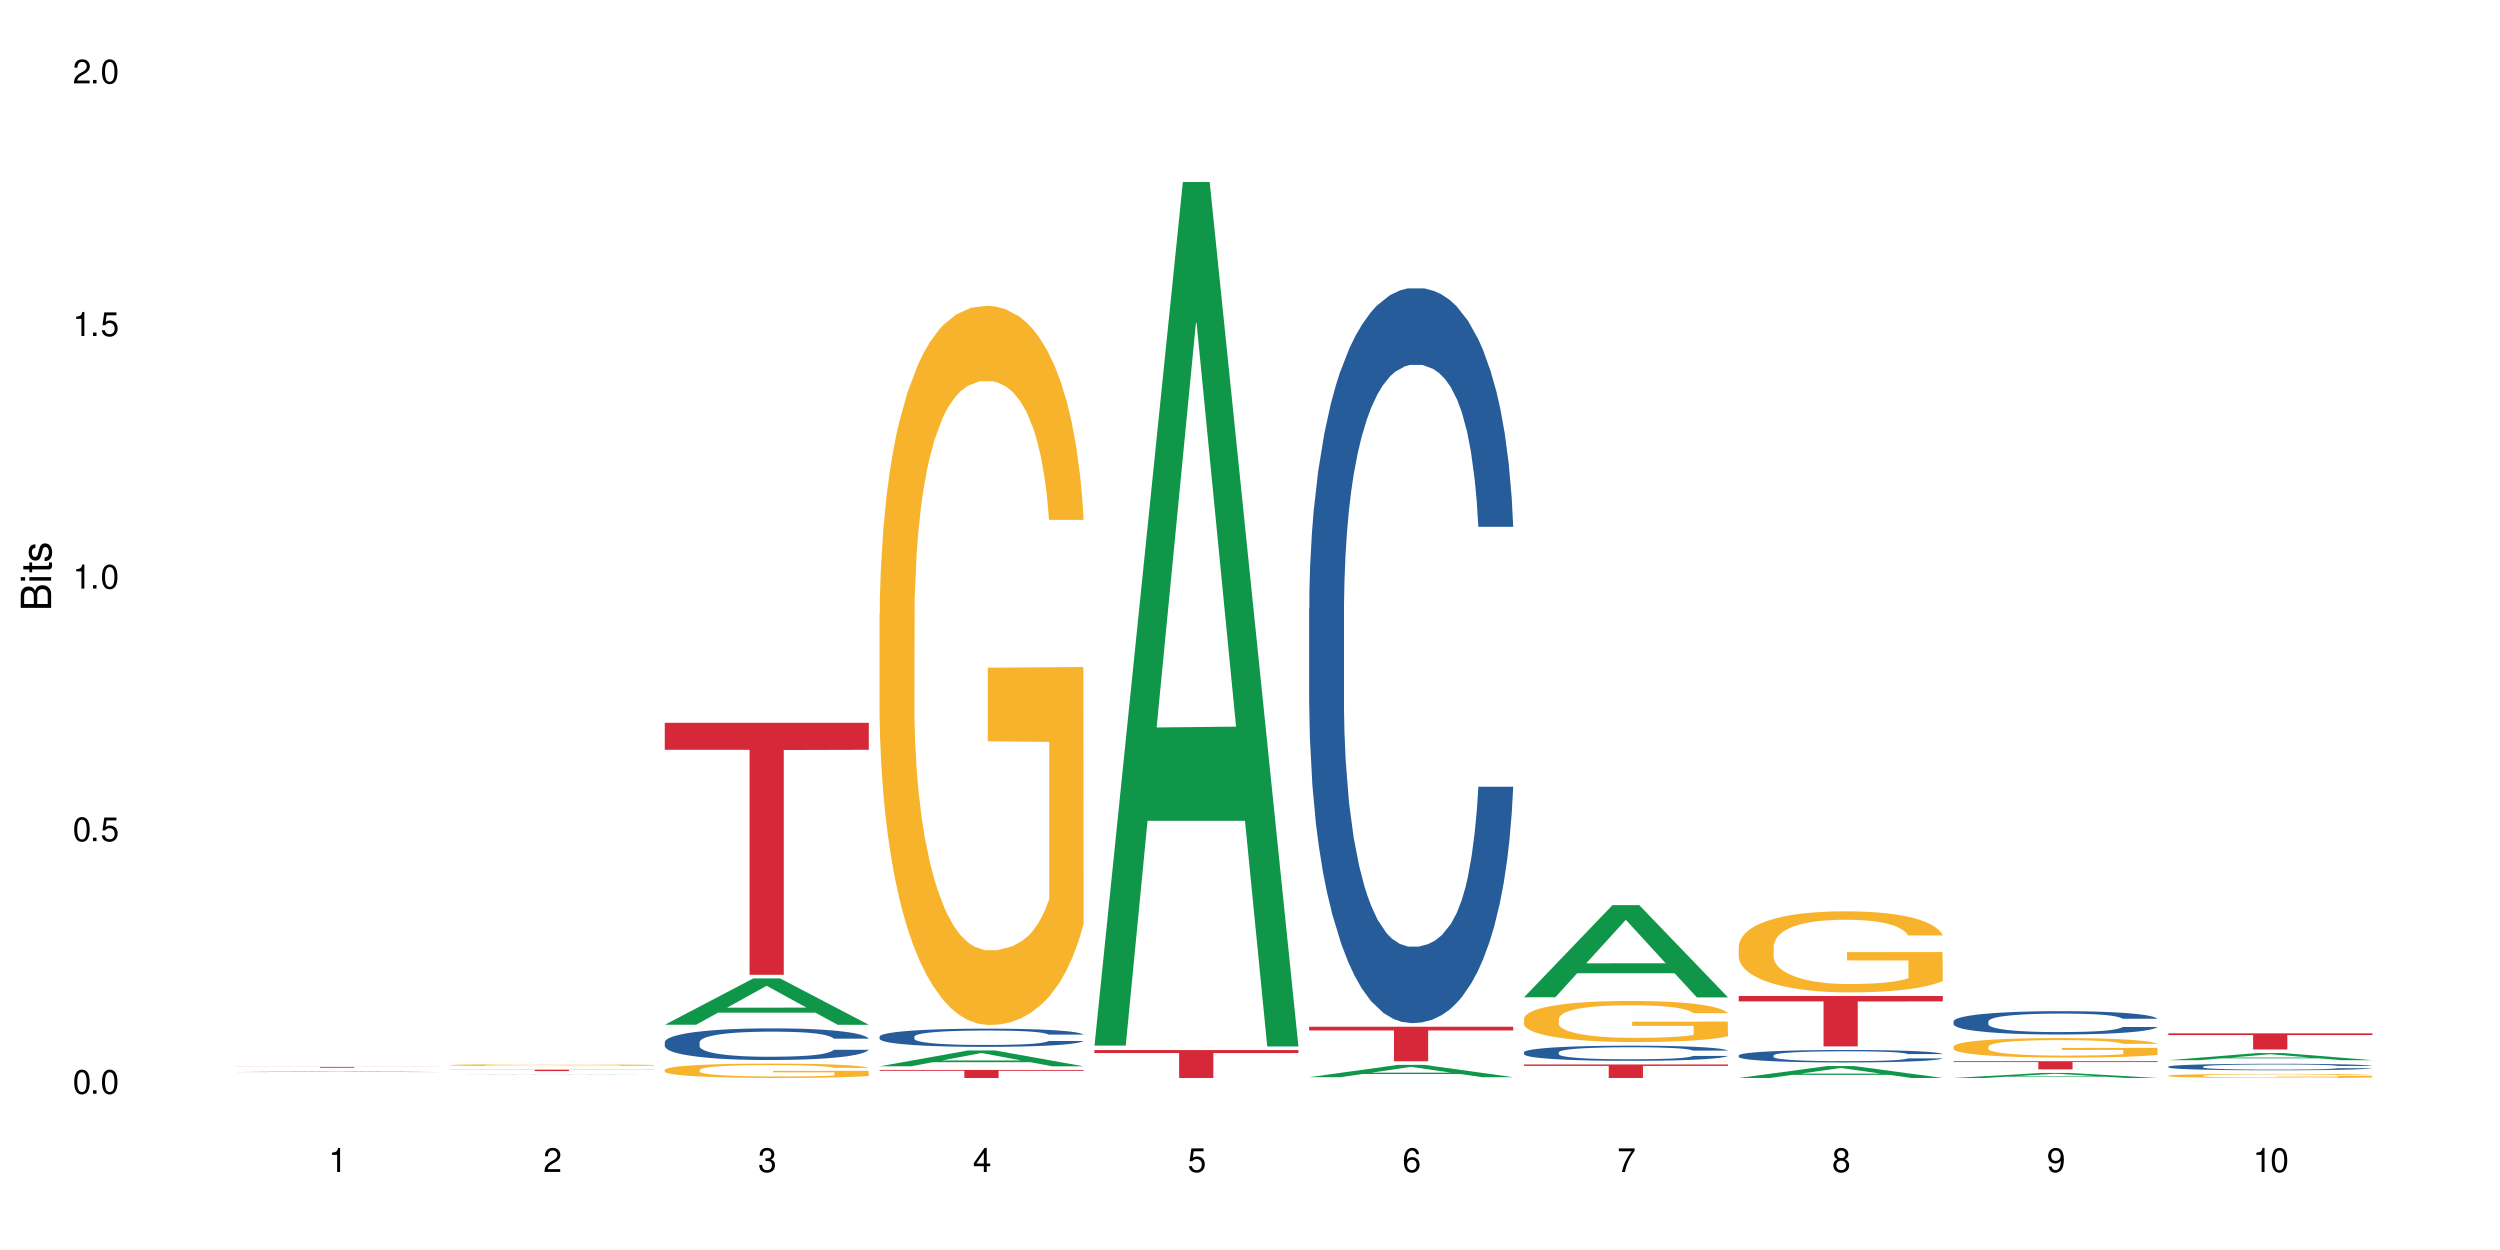
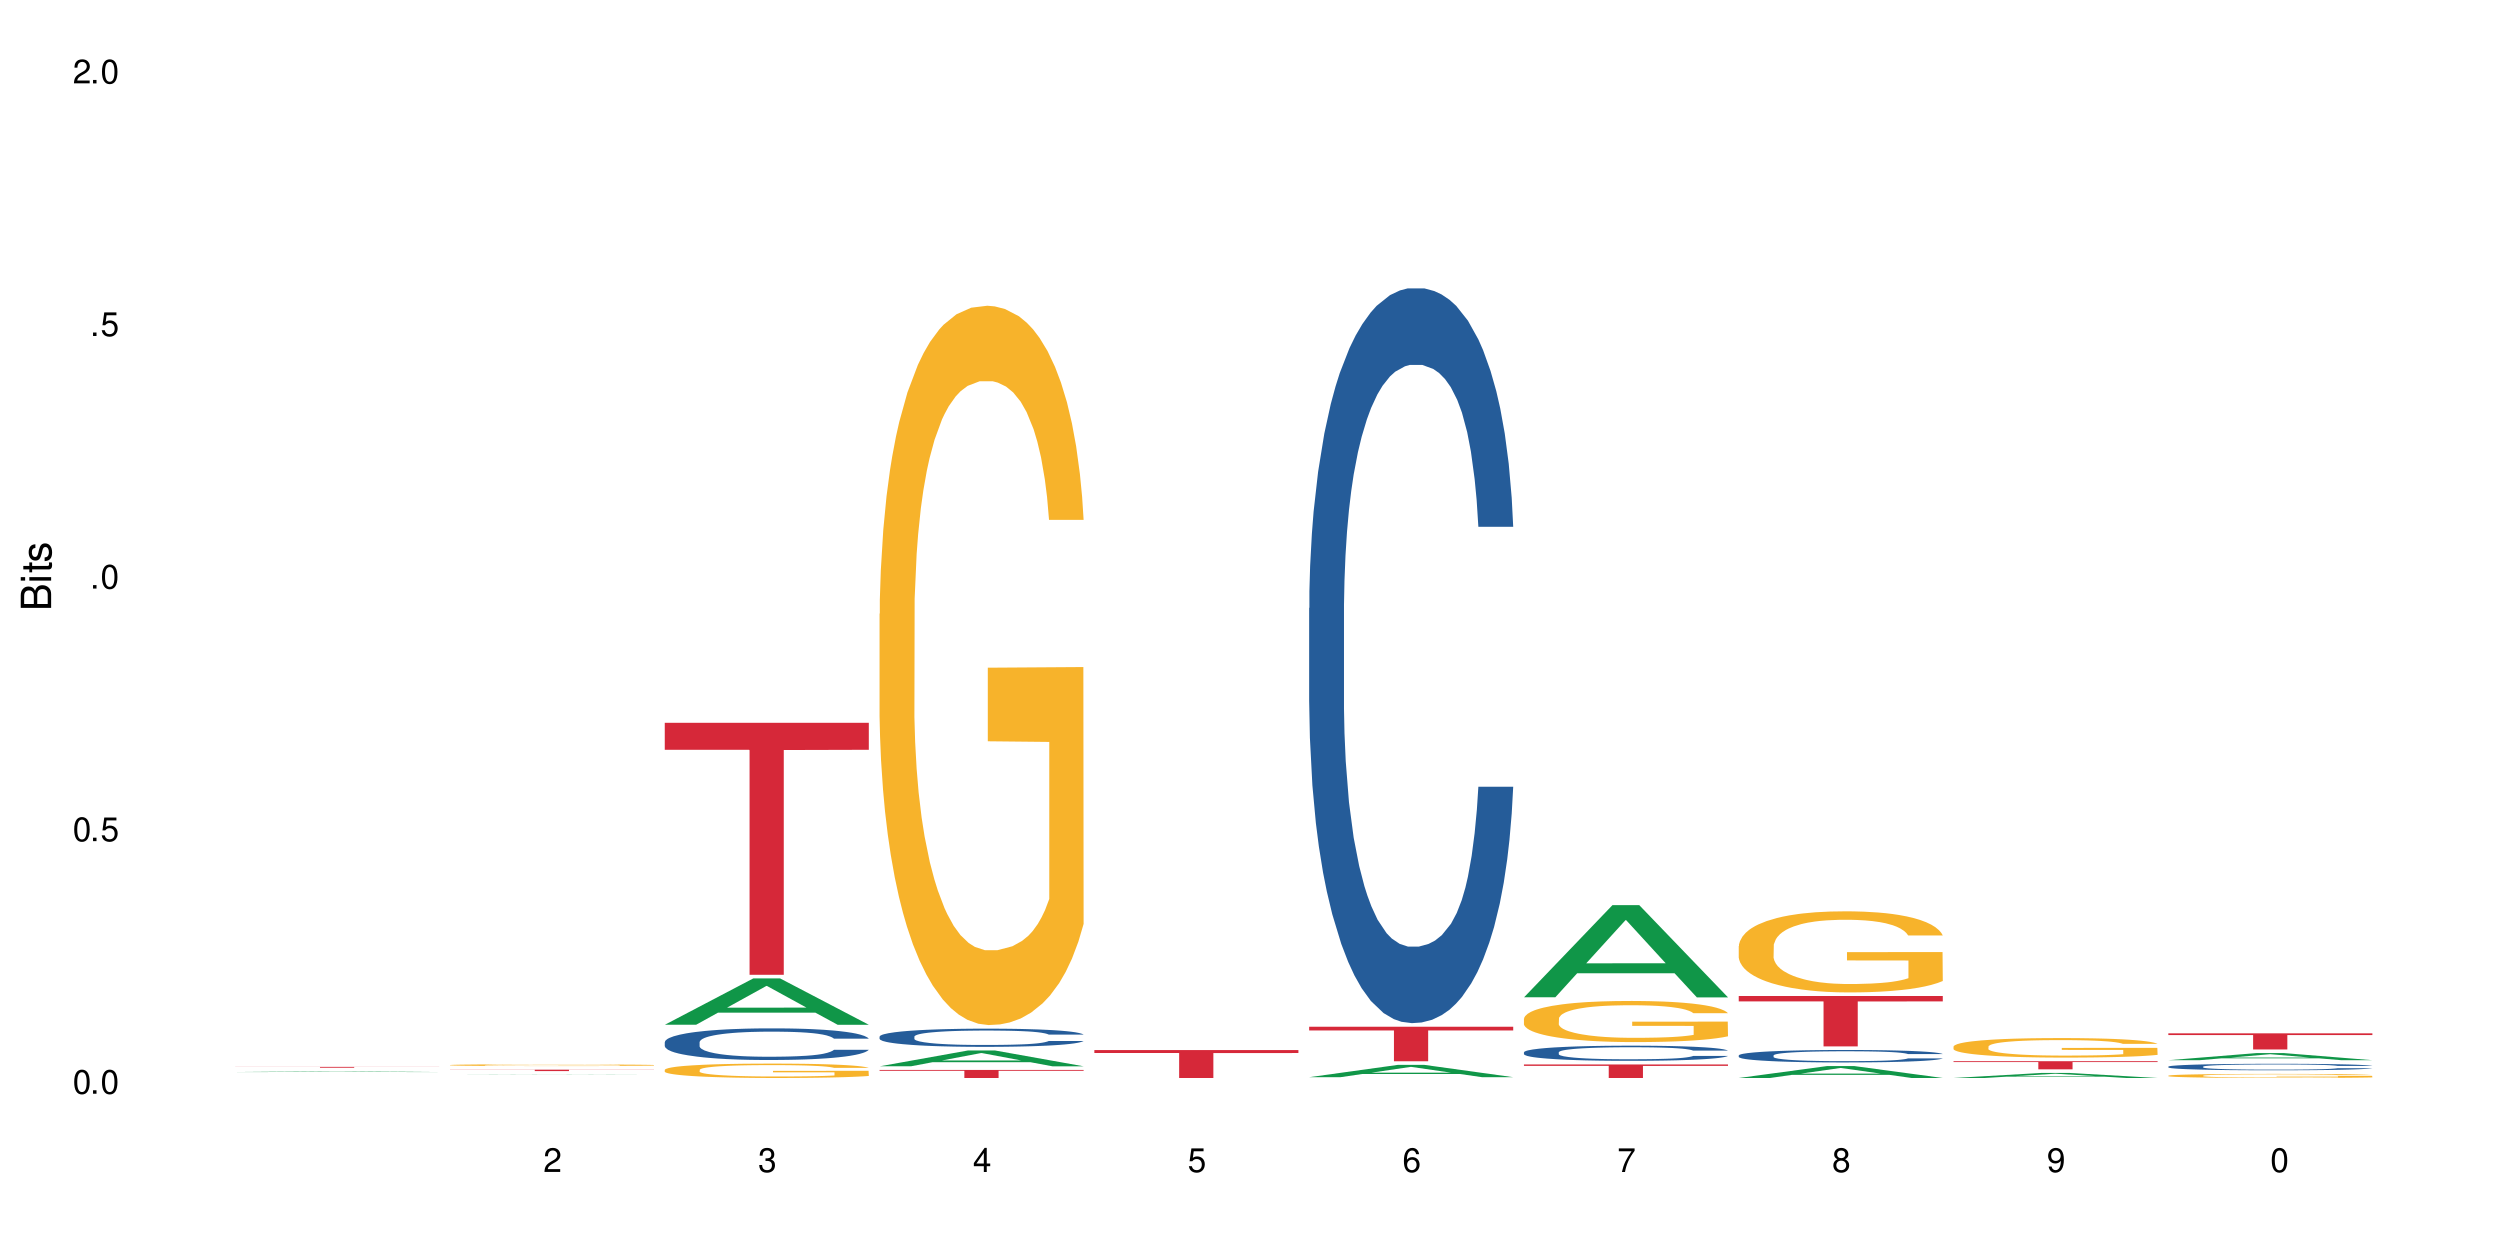
<svg xmlns="http://www.w3.org/2000/svg" xmlns:xlink="http://www.w3.org/1999/xlink" width="720" height="360" viewBox="0 0 720 360">
  <defs>
    <g>
      <g id="glyph-0-0">
</g>
      <g id="glyph-0-1">
        <path d="M 2.641 -6.938 C 2 -6.938 1.422 -6.656 1.078 -6.172 C 0.641 -5.562 0.406 -4.641 0.406 -3.359 C 0.406 -1.016 1.188 0.219 2.641 0.219 C 4.078 0.219 4.859 -1.016 4.859 -3.297 C 4.859 -4.641 4.656 -5.547 4.203 -6.172 C 3.844 -6.656 3.281 -6.938 2.641 -6.938 Z M 2.641 -6.188 C 3.547 -6.188 4 -5.25 4 -3.375 C 4 -1.406 3.562 -0.484 2.625 -0.484 C 1.734 -0.484 1.281 -1.438 1.281 -3.344 C 1.281 -5.25 1.734 -6.188 2.641 -6.188 Z M 2.641 -6.188 " />
      </g>
      <g id="glyph-0-2">
        <path d="M 1.828 -1 L 0.828 -1 L 0.828 0 L 1.828 0 Z M 1.828 -1 " />
      </g>
      <g id="glyph-0-3">
        <path d="M 4.562 -6.797 L 1.062 -6.797 L 0.547 -3.094 L 1.328 -3.094 C 1.719 -3.562 2.047 -3.734 2.578 -3.734 C 3.484 -3.734 4.062 -3.109 4.062 -2.094 C 4.062 -1.125 3.484 -0.531 2.578 -0.531 C 1.828 -0.531 1.375 -0.906 1.188 -1.672 L 0.328 -1.672 C 0.453 -1.109 0.547 -0.844 0.75 -0.594 C 1.125 -0.078 1.828 0.219 2.594 0.219 C 3.969 0.219 4.922 -0.781 4.922 -2.219 C 4.922 -3.562 4.031 -4.484 2.719 -4.484 C 2.25 -4.484 1.859 -4.359 1.469 -4.062 L 1.734 -5.969 L 4.562 -5.969 Z M 4.562 -6.797 " />
      </g>
      <g id="glyph-0-4">
-         <path d="M 2.484 -4.938 L 2.484 0 L 3.328 0 L 3.328 -6.938 L 2.766 -6.938 C 2.469 -5.875 2.281 -5.734 0.984 -5.562 L 0.984 -4.938 Z M 2.484 -4.938 " />
-       </g>
+         </g>
      <g id="glyph-0-5">
        <path d="M 4.859 -0.828 L 1.281 -0.828 C 1.359 -1.406 1.672 -1.781 2.5 -2.281 L 3.469 -2.828 C 4.406 -3.344 4.906 -4.062 4.906 -4.906 C 4.906 -5.484 4.672 -6.031 4.266 -6.406 C 3.859 -6.766 3.375 -6.938 2.719 -6.938 C 1.859 -6.938 1.219 -6.625 0.844 -6.031 C 0.609 -5.672 0.5 -5.234 0.484 -4.531 L 1.328 -4.531 C 1.359 -5.016 1.406 -5.281 1.531 -5.516 C 1.75 -5.938 2.188 -6.203 2.703 -6.203 C 3.469 -6.203 4.031 -5.641 4.031 -4.891 C 4.031 -4.344 3.719 -3.859 3.125 -3.516 L 2.234 -3 C 0.812 -2.172 0.406 -1.531 0.328 -0.016 L 4.859 -0.016 Z M 4.859 -0.828 " />
      </g>
      <g id="glyph-0-6">
        <path d="M 2.125 -3.188 L 2.578 -3.188 C 3.5 -3.188 3.984 -2.766 3.984 -1.922 C 3.984 -1.062 3.469 -0.531 2.594 -0.531 C 1.656 -0.531 1.203 -1 1.156 -2.016 L 0.312 -2.016 C 0.344 -1.453 0.438 -1.094 0.609 -0.781 C 0.953 -0.109 1.625 0.219 2.547 0.219 C 3.953 0.219 4.859 -0.625 4.859 -1.938 C 4.859 -2.828 4.516 -3.297 3.703 -3.594 C 4.344 -3.844 4.656 -4.328 4.656 -5.031 C 4.656 -6.219 3.875 -6.938 2.578 -6.938 C 1.203 -6.938 0.484 -6.172 0.453 -4.703 L 1.297 -4.703 C 1.312 -5.125 1.344 -5.359 1.453 -5.578 C 1.641 -5.969 2.062 -6.203 2.594 -6.203 C 3.344 -6.203 3.797 -5.75 3.797 -5 C 3.797 -4.516 3.609 -4.219 3.25 -4.047 C 3.016 -3.953 2.703 -3.922 2.125 -3.906 Z M 2.125 -3.188 " />
      </g>
      <g id="glyph-0-7">
        <path d="M 3.141 -1.672 L 3.141 0 L 3.984 0 L 3.984 -1.672 L 4.984 -1.672 L 4.984 -2.438 L 3.984 -2.438 L 3.984 -6.938 L 3.359 -6.938 L 0.266 -2.578 L 0.266 -1.672 Z M 3.141 -2.438 L 1 -2.438 L 3.141 -5.5 Z M 3.141 -2.438 " />
      </g>
      <g id="glyph-0-8">
        <path d="M 4.781 -5.125 C 4.609 -6.266 3.891 -6.938 2.844 -6.938 C 2.094 -6.938 1.422 -6.578 1.031 -5.953 C 0.594 -5.266 0.406 -4.422 0.406 -3.172 C 0.406 -2 0.578 -1.25 0.984 -0.641 C 1.359 -0.078 1.953 0.219 2.703 0.219 C 3.984 0.219 4.922 -0.75 4.922 -2.094 C 4.922 -3.375 4.062 -4.281 2.844 -4.281 C 2.172 -4.281 1.641 -4.031 1.281 -3.516 C 1.281 -5.234 1.828 -6.188 2.797 -6.188 C 3.391 -6.188 3.797 -5.797 3.938 -5.125 Z M 2.734 -3.531 C 3.547 -3.531 4.062 -2.953 4.062 -2.031 C 4.062 -1.156 3.484 -0.531 2.703 -0.531 C 1.922 -0.531 1.328 -1.188 1.328 -2.078 C 1.328 -2.938 1.906 -3.531 2.734 -3.531 Z M 2.734 -3.531 " />
      </g>
      <g id="glyph-0-9">
        <path d="M 4.984 -6.797 L 0.438 -6.797 L 0.438 -5.969 L 4.109 -5.969 C 2.5 -3.656 1.828 -2.234 1.328 0 L 2.219 0 C 2.594 -2.172 3.453 -4.047 4.984 -6.094 Z M 4.984 -6.797 " />
      </g>
      <g id="glyph-0-10">
        <path d="M 3.75 -3.656 C 4.469 -4.094 4.688 -4.438 4.688 -5.078 C 4.688 -6.172 3.844 -6.938 2.641 -6.938 C 1.438 -6.938 0.594 -6.172 0.594 -5.094 C 0.594 -4.438 0.812 -4.094 1.516 -3.656 C 0.734 -3.266 0.359 -2.703 0.359 -1.922 C 0.359 -0.656 1.281 0.219 2.641 0.219 C 3.984 0.219 4.922 -0.656 4.922 -1.922 C 4.922 -2.703 4.531 -3.266 3.75 -3.656 Z M 2.641 -6.188 C 3.359 -6.188 3.812 -5.75 3.812 -5.062 C 3.812 -4.406 3.344 -3.984 2.641 -3.984 C 1.922 -3.984 1.453 -4.406 1.453 -5.078 C 1.453 -5.75 1.922 -6.188 2.641 -6.188 Z M 2.641 -3.266 C 3.484 -3.266 4.062 -2.719 4.062 -1.906 C 4.062 -1.078 3.484 -0.531 2.625 -0.531 C 1.797 -0.531 1.219 -1.094 1.219 -1.906 C 1.219 -2.719 1.781 -3.266 2.641 -3.266 Z M 2.641 -3.266 " />
      </g>
      <g id="glyph-0-11">
        <path d="M 0.516 -1.578 C 0.672 -0.453 1.406 0.219 2.438 0.219 C 3.188 0.219 3.859 -0.141 4.266 -0.766 C 4.688 -1.453 4.891 -2.297 4.891 -3.547 C 4.891 -4.719 4.703 -5.453 4.312 -6.078 C 3.938 -6.641 3.344 -6.938 2.594 -6.938 C 1.297 -6.938 0.359 -5.969 0.359 -4.625 C 0.359 -3.344 1.234 -2.453 2.453 -2.453 C 3.094 -2.453 3.578 -2.672 4.016 -3.203 C 4 -1.484 3.469 -0.531 2.5 -0.531 C 1.906 -0.531 1.484 -0.906 1.359 -1.578 Z M 2.578 -6.203 C 3.375 -6.203 3.969 -5.531 3.969 -4.641 C 3.969 -3.797 3.391 -3.188 2.547 -3.188 C 1.734 -3.188 1.234 -3.766 1.234 -4.688 C 1.234 -5.562 1.797 -6.203 2.578 -6.203 Z M 2.578 -6.203 " />
      </g>
      <g id="glyph-1-0">
</g>
      <g id="glyph-1-1">
        <path d="M 0 -0.953 L 0 -4.891 C 0 -5.719 -0.234 -6.344 -0.734 -6.797 C -1.188 -7.234 -1.812 -7.469 -2.5 -7.469 C -3.547 -7.469 -4.188 -7 -4.625 -5.875 C -4.984 -6.688 -5.625 -7.094 -6.531 -7.094 C -7.172 -7.094 -7.734 -6.859 -8.141 -6.391 C -8.562 -5.922 -8.75 -5.344 -8.75 -4.5 L -8.75 -0.953 Z M -4.984 -2.062 L -7.766 -2.062 L -7.766 -4.219 C -7.766 -4.844 -7.688 -5.203 -7.453 -5.5 C -7.219 -5.812 -6.859 -5.969 -6.375 -5.969 C -5.891 -5.969 -5.531 -5.812 -5.297 -5.5 C -5.062 -5.203 -4.984 -4.844 -4.984 -4.219 Z M -0.984 -2.062 L -4 -2.062 L -4 -4.781 C -4 -5.766 -3.438 -6.359 -2.484 -6.359 C -1.547 -6.359 -0.984 -5.766 -0.984 -4.781 Z M -0.984 -2.062 " />
      </g>
      <g id="glyph-1-2">
        <path d="M -6.281 -1.797 L -6.281 -0.797 L 0 -0.797 L 0 -1.797 Z M -8.75 -1.797 L -8.75 -0.797 L -7.484 -0.797 L -7.484 -1.797 Z M -8.75 -1.797 " />
      </g>
      <g id="glyph-1-3">
        <path d="M -6.281 -3.047 L -6.281 -2.016 L -8.016 -2.016 L -8.016 -1.016 L -6.281 -1.016 L -6.281 -0.172 L -5.469 -0.172 L -5.469 -1.016 L -0.719 -1.016 C -0.078 -1.016 0.281 -1.453 0.281 -2.234 C 0.281 -2.5 0.25 -2.719 0.188 -3.047 L -0.641 -3.047 C -0.609 -2.906 -0.594 -2.766 -0.594 -2.562 C -0.594 -2.141 -0.719 -2.016 -1.156 -2.016 L -5.469 -2.016 L -5.469 -3.047 Z M -6.281 -3.047 " />
      </g>
      <g id="glyph-1-4">
        <path d="M -4.531 -5.25 C -5.766 -5.25 -6.469 -4.422 -6.469 -2.969 C -6.469 -1.516 -5.719 -0.562 -4.547 -0.562 C -3.562 -0.562 -3.094 -1.062 -2.734 -2.562 L -2.516 -3.484 C -2.344 -4.188 -2.094 -4.469 -1.641 -4.469 C -1.047 -4.469 -0.641 -3.875 -0.641 -3 C -0.641 -2.453 -0.797 -2 -1.062 -1.75 C -1.25 -1.594 -1.422 -1.531 -1.875 -1.469 L -1.875 -0.406 C -0.422 -0.453 0.281 -1.266 0.281 -2.922 C 0.281 -4.5 -0.5 -5.516 -1.719 -5.516 C -2.656 -5.516 -3.172 -4.984 -3.469 -3.734 L -3.703 -2.766 C -3.891 -1.953 -4.156 -1.609 -4.594 -1.609 C -5.188 -1.609 -5.547 -2.125 -5.547 -2.938 C -5.547 -3.75 -5.203 -4.172 -4.531 -4.203 Z M -4.531 -5.25 " />
      </g>
    </g>
  </defs>
  <rect x="-72" y="-36" width="864" height="432" fill="rgb(100%, 100%, 100%)" fill-opacity="1" />
  <path fill-rule="nonzero" fill="rgb(6.275%, 58.824%, 28.235%)" fill-opacity="1" d="M 67.73 308.75 L 67.793 308.75 L 93.223 308.539 L 100.945 308.539 L 126.5 308.75 L 117.52 308.75 L 111.117 308.695 L 83.051 308.695 L 76.773 308.75 L 67.73 308.75 L 85.75 308.672 L 108.543 308.672 L 97.176 308.574 L 96.926 308.574 L 85.688 308.672 L 85.75 308.672 Z M 67.73 308.75 " />
  <path fill-rule="nonzero" fill="rgb(83.922%, 15.686%, 22.353%)" fill-opacity="1" d="M 67.73 307.258 L 126.5 307.258 L 126.5 307.281 L 102.008 307.281 L 102.008 307.504 L 92.152 307.504 L 92.152 307.281 L 67.73 307.281 Z M 67.73 307.258 " />
  <path fill-rule="nonzero" fill="rgb(6.275%, 58.824%, 28.235%)" fill-opacity="1" d="M 129.594 309.586 L 129.656 309.586 L 155.082 309.508 L 162.805 309.508 L 188.359 309.586 L 179.383 309.586 L 172.977 309.566 L 144.91 309.566 L 138.633 309.586 L 129.594 309.586 L 147.613 309.555 L 170.402 309.555 L 159.039 309.52 L 158.789 309.52 L 147.547 309.555 L 147.613 309.555 Z M 129.594 309.586 " />
  <path fill-rule="nonzero" fill="rgb(96.863%, 70.196%, 16.863%)" fill-opacity="1" d="M 129.594 306.734 L 129.664 306.734 L 129.664 306.723 L 129.949 306.703 L 130.668 306.672 L 131.598 306.648 L 132.602 306.629 L 133.246 306.621 L 134.32 306.605 L 135.254 306.598 L 137.617 306.574 L 140.629 306.555 L 142.277 306.547 L 144.141 306.539 L 146.793 306.531 L 148.012 306.527 L 151.738 306.52 L 155.965 306.516 L 160.625 306.512 L 162.773 306.512 L 165.711 306.516 L 169.727 306.52 L 172.02 306.523 L 173.812 306.531 L 175.676 306.535 L 177.969 306.547 L 180.117 306.559 L 181.836 306.566 L 183.559 306.582 L 184.992 306.598 L 186.211 306.613 L 187.285 306.633 L 187.93 306.648 L 188.359 306.664 L 178.398 306.664 L 177.824 306.648 L 177.18 306.637 L 176.105 306.621 L 175.031 306.609 L 173.953 306.602 L 171.949 306.59 L 170.227 306.582 L 168.078 306.574 L 166 306.57 L 163.633 306.566 L 158.402 306.566 L 154.961 306.57 L 152.957 306.574 L 151.523 306.578 L 149.516 306.586 L 148.297 306.59 L 147.582 306.594 L 145.43 306.609 L 143.996 306.621 L 143.207 306.629 L 142.207 306.645 L 141.488 306.656 L 140.699 306.676 L 140.27 306.691 L 139.695 306.723 L 139.625 306.805 L 139.84 306.824 L 140.27 306.844 L 140.844 306.859 L 141.703 306.879 L 142.562 306.891 L 144.07 306.91 L 145.359 306.922 L 146.363 306.93 L 148.297 306.941 L 149.086 306.945 L 150.949 306.957 L 152.883 306.961 L 155.25 306.969 L 157.039 306.969 L 159.906 306.973 L 163.562 306.973 L 167.863 306.969 L 170.586 306.965 L 172.449 306.961 L 173.668 306.961 L 175.172 306.953 L 176.246 306.949 L 177.25 306.945 L 178.469 306.938 L 178.469 306.824 L 160.766 306.824 L 160.766 306.77 L 188.289 306.77 L 188.359 306.953 L 186.855 306.965 L 184.992 306.98 L 183.199 306.988 L 181.336 306.996 L 178.684 307.004 L 176.535 307.012 L 173.238 307.016 L 170.227 307.023 L 167.074 307.023 L 164.277 307.027 L 160.984 307.027 L 158.043 307.023 L 154.891 307.023 L 152.383 307.02 L 150.09 307.016 L 147.797 307.008 L 144.93 307 L 143.066 306.988 L 141.129 306.98 L 139.195 306.969 L 137.477 306.957 L 136.328 306.945 L 135.184 306.934 L 133.965 306.922 L 132.816 306.906 L 131.957 306.891 L 131.168 306.875 L 130.594 306.859 L 130.023 306.836 L 129.734 306.82 L 129.594 306.805 Z M 129.594 306.734 " />
  <path fill-rule="nonzero" fill="rgb(83.922%, 15.686%, 22.353%)" fill-opacity="1" d="M 129.594 308.062 L 188.359 308.062 L 188.359 308.105 L 163.867 308.105 L 163.867 308.473 L 154.012 308.473 L 154.012 308.105 L 129.594 308.105 Z M 129.594 308.062 " />
  <path fill-rule="nonzero" fill="rgb(6.275%, 58.824%, 28.235%)" fill-opacity="1" d="M 191.453 295.125 L 191.516 295.113 L 216.945 281.781 L 224.668 281.781 L 250.219 295.137 L 241.242 295.137 L 234.84 291.652 L 206.773 291.652 L 200.492 295.125 L 191.453 295.125 L 209.473 290.207 L 232.266 290.195 L 220.898 283.965 L 220.773 283.953 L 220.648 283.988 L 209.41 290.195 L 209.473 290.207 Z M 191.453 295.125 " />
  <path fill-rule="nonzero" fill="rgb(14.51%, 36.078%, 60%)" fill-opacity="1" d="M 191.453 300.137 L 191.523 300.129 L 191.523 299.93 L 191.738 299.613 L 192.242 299.211 L 192.742 298.938 L 194.031 298.445 L 195.824 297.973 L 197.688 297.605 L 199.051 297.391 L 200.27 297.223 L 203.062 296.914 L 204.855 296.758 L 206.789 296.613 L 209.156 296.473 L 210.875 296.391 L 214.746 296.258 L 217.613 296.199 L 219.832 296.172 L 224.637 296.172 L 227.5 296.207 L 229.582 296.25 L 231.875 296.316 L 233.809 296.391 L 237.176 296.574 L 240.188 296.805 L 241.547 296.938 L 243.699 297.199 L 245.348 297.449 L 246.492 297.664 L 247.785 297.973 L 248.93 298.348 L 249.789 298.77 L 250.219 299.129 L 240.188 299.129 L 239.684 298.797 L 239.113 298.539 L 238.035 298.195 L 236.961 297.957 L 235.457 297.715 L 234.094 297.555 L 232.23 297.398 L 230.582 297.297 L 228.863 297.223 L 227.215 297.172 L 224.062 297.121 L 220.406 297.121 L 219.043 297.141 L 216.25 297.207 L 214.746 297.266 L 212.594 297.379 L 211.09 297.488 L 209.297 297.656 L 208.078 297.797 L 206.574 298.012 L 205.5 298.207 L 204.281 298.48 L 203.566 298.688 L 202.918 298.922 L 202.348 299.195 L 201.918 299.488 L 201.629 299.797 L 201.484 300.094 L 201.484 301.387 L 201.629 301.688 L 201.988 302.035 L 202.918 302.543 L 204.281 302.984 L 205.859 303.336 L 207.363 303.586 L 208.223 303.699 L 209.371 303.836 L 211.16 304 L 213.742 304.168 L 215.246 304.234 L 217.539 304.301 L 219.906 304.336 L 223.059 304.336 L 225.852 304.301 L 227.715 304.258 L 229.652 304.191 L 232.305 304.051 L 233.953 303.918 L 235.387 303.758 L 236.461 303.602 L 237.176 303.469 L 238.254 303.211 L 239.113 302.926 L 239.758 302.637 L 240.188 302.352 L 250.219 302.352 L 249.789 302.684 L 249.145 303.012 L 248.5 303.25 L 247.496 303.543 L 246.352 303.801 L 244.703 304.094 L 243.34 304.285 L 241.547 304.492 L 239.898 304.652 L 238.109 304.793 L 235.457 304.957 L 233.738 305.043 L 231.875 305.117 L 229.652 305.184 L 226.855 305.242 L 223.848 305.273 L 221.051 305.285 L 218.043 305.266 L 215.82 305.234 L 212.883 305.16 L 209.227 305.008 L 206.574 304.852 L 204.496 304.691 L 202.703 304.527 L 200.699 304.301 L 198.117 303.934 L 196.543 303.652 L 195.465 303.418 L 194.246 303.094 L 193.387 302.801 L 192.383 302.336 L 191.668 301.746 L 191.453 301.285 Z M 191.453 300.137 " />
  <path fill-rule="nonzero" fill="rgb(96.863%, 70.196%, 16.863%)" fill-opacity="1" d="M 191.453 308.094 L 191.523 308.09 L 191.523 308.012 L 191.812 307.844 L 192.527 307.609 L 193.461 307.418 L 194.461 307.266 L 195.109 307.184 L 196.184 307.07 L 197.113 306.988 L 199.48 306.82 L 202.488 306.66 L 204.137 306.594 L 206 306.527 L 208.652 306.457 L 209.871 306.43 L 213.598 306.367 L 217.828 306.332 L 222.484 306.32 L 224.637 306.324 L 227.574 306.34 L 231.586 306.379 L 233.879 306.418 L 235.672 306.457 L 237.535 306.504 L 239.828 306.582 L 241.98 306.672 L 243.699 306.762 L 245.418 306.875 L 246.852 306.996 L 248.07 307.129 L 249.145 307.289 L 249.789 307.422 L 250.219 307.551 L 240.258 307.551 L 239.684 307.422 L 239.039 307.316 L 237.965 307.191 L 236.891 307.102 L 235.816 307.031 L 233.809 306.934 L 232.09 306.871 L 229.938 306.82 L 227.859 306.785 L 225.496 306.762 L 224.062 306.754 L 220.262 306.754 L 216.824 306.781 L 214.816 306.812 L 213.383 306.84 L 211.375 306.898 L 210.156 306.945 L 209.441 306.973 L 207.293 307.09 L 205.859 307.195 L 205.07 307.27 L 204.066 307.383 L 203.348 307.484 L 202.562 307.637 L 202.133 307.75 L 201.559 308.008 L 201.484 308.688 L 201.703 308.832 L 202.133 308.984 L 202.703 309.121 L 203.566 309.266 L 204.426 309.375 L 205.93 309.523 L 207.219 309.621 L 208.223 309.684 L 210.156 309.785 L 210.945 309.82 L 212.809 309.891 L 214.746 309.941 L 217.109 309.988 L 218.902 310.012 L 221.77 310.027 L 225.422 310.027 L 229.723 310.008 L 232.445 309.977 L 234.309 309.945 L 235.527 309.918 L 237.035 309.879 L 238.109 309.84 L 239.113 309.797 L 240.332 309.734 L 240.332 308.832 L 222.629 308.828 L 222.629 308.402 L 250.148 308.398 L 250.219 309.879 L 248.715 309.98 L 246.852 310.078 L 245.059 310.152 L 243.195 310.219 L 240.547 310.289 L 238.395 310.336 L 235.098 310.387 L 232.09 310.422 L 228.934 310.445 L 226.141 310.457 L 222.844 310.461 L 219.906 310.453 L 216.75 310.43 L 214.242 310.398 L 211.949 310.363 L 209.656 310.312 L 206.789 310.234 L 204.926 310.168 L 202.992 310.09 L 201.055 309.996 L 199.336 309.895 L 198.191 309.812 L 197.043 309.723 L 195.824 309.609 L 194.68 309.48 L 193.816 309.363 L 193.031 309.23 L 192.457 309.105 L 191.883 308.938 L 191.598 308.801 L 191.453 308.684 Z M 191.453 308.094 " />
  <path fill-rule="nonzero" fill="rgb(83.922%, 15.686%, 22.353%)" fill-opacity="1" d="M 191.453 208.168 L 250.219 208.168 L 250.219 215.938 L 225.727 216.008 L 225.727 280.746 L 215.875 280.746 L 215.875 216.074 L 215.73 215.938 L 191.453 215.938 Z M 191.453 208.168 " />
  <path fill-rule="nonzero" fill="rgb(6.275%, 58.824%, 28.235%)" fill-opacity="1" d="M 253.312 307.094 L 253.375 307.09 L 278.805 302.531 L 286.527 302.531 L 312.082 307.098 L 303.102 307.098 L 296.699 305.906 L 268.633 305.906 L 262.355 307.094 L 253.312 307.094 L 271.332 305.414 L 294.125 305.41 L 282.762 303.277 L 282.633 303.273 L 282.508 303.285 L 271.27 305.41 L 271.332 305.414 Z M 253.312 307.094 " />
  <path fill-rule="nonzero" fill="rgb(14.51%, 36.078%, 60%)" fill-opacity="1" d="M 253.312 298.535 L 253.387 298.531 L 253.387 298.418 L 253.602 298.234 L 254.102 298.004 L 254.605 297.848 L 255.895 297.562 L 257.684 297.289 L 259.547 297.078 L 260.91 296.957 L 262.129 296.859 L 264.922 296.684 L 266.715 296.59 L 268.652 296.512 L 271.016 296.43 L 272.734 296.383 L 276.605 296.305 L 279.473 296.27 L 281.695 296.258 L 286.496 296.258 L 289.363 296.277 L 291.441 296.301 L 293.734 296.336 L 295.668 296.383 L 299.039 296.484 L 302.047 296.621 L 303.41 296.695 L 305.559 296.844 L 307.207 296.988 L 308.355 297.113 L 309.645 297.289 L 310.793 297.508 L 311.652 297.75 L 312.082 297.957 L 302.047 297.957 L 301.547 297.766 L 300.973 297.617 L 299.898 297.422 L 298.824 297.281 L 297.316 297.141 L 295.957 297.051 L 294.094 296.961 L 292.445 296.902 L 290.723 296.859 L 289.074 296.832 L 285.922 296.801 L 282.266 296.801 L 280.906 296.812 L 278.109 296.852 L 276.605 296.883 L 274.457 296.949 L 272.949 297.012 L 271.16 297.109 L 269.941 297.191 L 268.434 297.316 L 267.359 297.426 L 266.141 297.582 L 265.426 297.703 L 264.781 297.836 L 264.207 297.996 L 263.777 298.164 L 263.492 298.34 L 263.348 298.512 L 263.348 299.254 L 263.492 299.426 L 263.848 299.629 L 264.781 299.918 L 266.141 300.172 L 267.719 300.375 L 269.223 300.52 L 270.082 300.586 L 271.23 300.66 L 273.023 300.758 L 275.602 300.855 L 277.105 300.891 L 279.402 300.93 L 281.766 300.949 L 284.918 300.949 L 287.715 300.93 L 289.578 300.906 L 291.512 300.867 L 294.164 300.785 L 295.812 300.711 L 297.246 300.617 L 298.32 300.527 L 299.039 300.453 L 300.113 300.305 L 300.973 300.141 L 301.617 299.973 L 302.047 299.809 L 312.082 299.809 L 311.652 300 L 311.008 300.188 L 310.363 300.328 L 309.359 300.496 L 308.211 300.645 L 306.562 300.812 L 305.203 300.922 L 303.41 301.039 L 301.762 301.133 L 299.969 301.211 L 297.316 301.309 L 295.598 301.355 L 293.734 301.398 L 291.512 301.438 L 288.719 301.473 L 285.707 301.492 L 282.914 301.496 L 279.902 301.484 L 277.68 301.465 L 274.742 301.422 L 271.086 301.336 L 268.434 301.246 L 266.355 301.156 L 264.566 301.059 L 262.559 300.93 L 259.98 300.719 L 258.402 300.559 L 257.328 300.422 L 256.109 300.234 L 255.25 300.066 L 254.246 299.801 L 253.527 299.461 L 253.312 299.195 Z M 253.312 298.535 " />
  <path fill-rule="nonzero" fill="rgb(96.863%, 70.196%, 16.863%)" fill-opacity="1" d="M 253.312 176.785 L 253.387 176.594 L 253.387 172.812 L 253.672 164.297 L 254.387 152.566 L 255.32 142.918 L 256.324 135.352 L 256.969 131.379 L 258.043 125.703 L 258.977 121.539 L 261.34 113.027 L 264.352 105.078 L 266 101.676 L 267.863 98.457 L 270.516 94.863 L 271.73 93.539 L 275.461 90.512 L 279.688 88.621 L 284.348 88.051 L 286.496 88.242 L 289.434 89 L 293.449 91.078 L 295.742 92.973 L 297.531 94.863 L 299.395 97.324 L 301.691 101.105 L 303.84 105.648 L 305.559 110.188 L 307.281 115.863 L 308.715 121.918 L 309.93 128.539 L 311.008 136.484 L 311.652 143.109 L 312.082 149.73 L 302.121 149.73 L 301.547 143.109 L 300.902 138 L 299.824 131.758 L 298.75 127.215 L 297.676 123.621 L 295.668 118.703 L 293.949 115.676 L 291.801 113.027 L 289.723 111.324 L 287.355 110.188 L 285.922 109.809 L 282.125 109.809 L 278.684 111.133 L 276.676 112.648 L 275.242 114.16 L 273.238 117 L 272.02 119.27 L 271.301 120.781 L 269.152 126.648 L 267.719 131.945 L 266.93 135.539 L 265.926 141.215 L 265.211 146.324 L 264.422 153.891 L 263.992 159.566 L 263.418 172.434 L 263.348 206.488 L 263.562 213.676 L 263.992 221.434 L 264.566 228.246 L 265.426 235.434 L 266.285 240.922 L 267.789 248.301 L 269.082 253.219 L 270.082 256.434 L 272.02 261.543 L 272.809 263.246 L 274.672 266.652 L 276.605 269.301 L 278.973 271.57 L 280.762 272.707 L 283.629 273.652 L 287.285 273.652 L 291.586 272.516 L 294.309 271.004 L 296.172 269.488 L 297.391 268.164 L 298.895 266.086 L 299.969 264.191 L 300.973 262.109 L 302.191 258.895 L 302.191 213.676 L 284.488 213.488 L 284.488 192.297 L 312.008 192.109 L 312.082 266.086 L 310.578 271.191 L 308.715 276.113 L 306.922 279.895 L 305.059 283.113 L 302.406 286.707 L 300.258 288.977 L 296.961 291.625 L 293.949 293.328 L 290.797 294.465 L 288 295.031 L 284.703 295.219 L 281.766 294.84 L 278.613 293.707 L 276.105 292.191 L 273.812 290.301 L 271.516 287.84 L 268.652 283.867 L 266.789 280.652 L 264.852 276.68 L 262.918 271.949 L 261.195 266.84 L 260.051 262.867 L 258.902 258.328 L 257.684 252.652 L 256.539 246.219 L 255.68 240.355 L 254.891 233.73 L 254.316 227.488 L 253.742 218.977 L 253.457 212.164 L 253.312 206.297 Z M 253.312 176.785 " />
  <path fill-rule="nonzero" fill="rgb(83.922%, 15.686%, 22.353%)" fill-opacity="1" d="M 253.312 308.133 L 312.082 308.133 L 312.082 308.383 L 287.59 308.387 L 287.59 310.461 L 277.734 310.461 L 277.734 308.387 L 277.594 308.383 L 253.312 308.383 Z M 253.312 308.133 " />
-   <path fill-rule="nonzero" fill="rgb(6.275%, 58.824%, 28.235%)" fill-opacity="1" d="M 315.176 301.141 L 315.238 300.906 L 340.664 52.418 L 348.387 52.418 L 373.941 301.375 L 364.965 301.375 L 358.559 236.387 L 330.496 236.387 L 324.215 301.141 L 315.176 301.141 L 333.195 209.508 L 355.984 209.273 L 344.621 93.094 L 344.496 92.859 L 344.371 93.559 L 333.133 209.273 L 333.195 209.508 Z M 315.176 301.141 " />
  <path fill-rule="nonzero" fill="rgb(83.922%, 15.686%, 22.353%)" fill-opacity="1" d="M 315.176 302.41 L 373.941 302.41 L 373.941 303.273 L 349.449 303.281 L 349.449 310.461 L 339.594 310.461 L 339.594 303.289 L 339.453 303.273 L 315.176 303.273 Z M 315.176 302.41 " />
  <path fill-rule="nonzero" fill="rgb(6.275%, 58.824%, 28.235%)" fill-opacity="1" d="M 377.035 310.227 L 377.098 310.223 L 402.527 306.691 L 410.25 306.691 L 435.805 310.23 L 426.824 310.23 L 420.422 309.305 L 392.355 309.305 L 386.078 310.227 L 377.035 310.227 L 395.055 308.926 L 417.848 308.922 L 406.48 307.27 L 406.355 307.266 L 406.23 307.273 L 394.992 308.922 L 395.055 308.926 Z M 377.035 310.227 " />
  <path fill-rule="nonzero" fill="rgb(14.51%, 36.078%, 60%)" fill-opacity="1" d="M 377.035 175.129 L 377.105 174.934 L 377.105 170.293 L 377.32 162.941 L 377.824 153.656 L 378.324 147.273 L 379.617 135.863 L 381.406 124.836 L 383.27 116.324 L 384.633 111.297 L 385.852 107.43 L 388.645 100.27 L 390.438 96.598 L 392.371 93.309 L 394.738 90.02 L 396.457 88.086 L 400.328 84.992 L 403.195 83.637 L 405.414 83.055 L 410.219 83.055 L 413.086 83.828 L 415.164 84.797 L 417.457 86.344 L 419.391 88.086 L 422.758 92.34 L 425.77 97.758 L 427.133 100.852 L 429.281 106.848 L 430.93 112.652 L 432.078 117.68 L 433.367 124.836 L 434.512 133.539 L 435.375 143.406 L 435.805 151.723 L 425.77 151.723 L 425.27 143.984 L 424.695 137.988 L 423.621 130.059 L 422.543 124.449 L 421.039 118.84 L 419.68 115.164 L 417.816 111.488 L 416.168 109.168 L 414.445 107.43 L 412.797 106.27 L 409.645 105.105 L 405.988 105.105 L 404.629 105.492 L 401.832 107.043 L 400.328 108.395 L 398.176 111.102 L 396.672 113.617 L 394.879 117.488 L 393.664 120.773 L 392.156 125.805 L 391.082 130.254 L 389.863 136.637 L 389.148 141.473 L 388.504 146.887 L 387.93 153.27 L 387.5 160.039 L 387.211 167.199 L 387.07 174.16 L 387.07 204.141 L 387.211 211.105 L 387.57 219.23 L 388.504 231.027 L 389.863 241.281 L 391.441 249.402 L 392.945 255.207 L 393.805 257.914 L 394.953 261.008 L 396.742 264.879 L 399.324 268.746 L 400.828 270.293 L 403.121 271.84 L 405.488 272.617 L 408.641 272.617 L 411.438 271.84 L 413.301 270.875 L 415.234 269.328 L 417.887 266.039 L 419.535 262.945 L 420.969 259.27 L 422.043 255.594 L 422.758 252.5 L 423.836 246.504 L 424.695 239.926 L 425.34 233.156 L 425.77 226.578 L 435.805 226.578 L 435.375 234.316 L 434.727 241.859 L 434.082 247.469 L 433.078 254.238 L 431.934 260.234 L 430.285 267.008 L 428.922 271.453 L 427.133 276.289 L 425.484 279.965 L 423.691 283.254 L 421.039 287.121 L 419.32 289.059 L 417.457 290.797 L 415.234 292.344 L 412.438 293.699 L 409.43 294.473 L 406.633 294.668 L 403.625 294.277 L 401.402 293.504 L 398.465 291.766 L 394.809 288.281 L 392.156 284.609 L 390.078 280.934 L 388.289 277.062 L 386.281 271.84 L 383.699 263.332 L 382.125 256.754 L 381.047 251.34 L 379.832 243.793 L 378.969 237.023 L 377.969 226.191 L 377.25 212.461 L 377.035 201.82 Z M 377.035 175.129 " />
  <path fill-rule="nonzero" fill="rgb(83.922%, 15.686%, 22.353%)" fill-opacity="1" d="M 377.035 295.703 L 435.805 295.703 L 435.805 296.766 L 411.312 296.777 L 411.312 305.652 L 401.457 305.652 L 401.457 296.785 L 401.312 296.766 L 377.035 296.766 Z M 377.035 295.703 " />
  <path fill-rule="nonzero" fill="rgb(6.275%, 58.824%, 28.235%)" fill-opacity="1" d="M 438.895 287.215 L 438.957 287.191 L 464.387 260.68 L 472.109 260.68 L 497.664 287.242 L 488.688 287.242 L 482.281 280.309 L 454.215 280.309 L 447.938 287.215 L 438.895 287.215 L 456.914 277.438 L 479.707 277.414 L 468.344 265.02 L 468.219 264.992 L 468.09 265.066 L 456.852 277.414 L 456.914 277.438 Z M 438.895 287.215 " />
  <path fill-rule="nonzero" fill="rgb(14.51%, 36.078%, 60%)" fill-opacity="1" d="M 438.895 303.059 L 438.969 303.055 L 438.969 302.957 L 439.184 302.805 L 439.684 302.613 L 440.188 302.484 L 441.477 302.246 L 443.27 302.02 L 445.133 301.844 L 446.492 301.742 L 447.711 301.66 L 450.508 301.516 L 452.297 301.438 L 454.234 301.371 L 456.598 301.305 L 458.316 301.262 L 462.188 301.199 L 465.055 301.172 L 467.277 301.16 L 472.078 301.16 L 474.945 301.176 L 477.023 301.195 L 479.316 301.227 L 481.254 301.262 L 484.621 301.352 L 487.629 301.461 L 488.992 301.527 L 491.141 301.648 L 492.789 301.77 L 493.938 301.875 L 495.227 302.02 L 496.375 302.199 L 497.234 302.402 L 497.664 302.574 L 487.629 302.574 L 487.129 302.414 L 486.555 302.293 L 485.48 302.129 L 484.406 302.012 L 482.898 301.898 L 481.539 301.82 L 479.676 301.746 L 478.027 301.699 L 476.309 301.66 L 474.66 301.637 L 471.504 301.613 L 467.852 301.613 L 466.488 301.621 L 463.691 301.652 L 462.188 301.684 L 460.039 301.738 L 458.535 301.789 L 456.742 301.871 L 455.523 301.938 L 454.02 302.039 L 452.941 302.133 L 451.727 302.266 L 451.008 302.363 L 450.363 302.477 L 449.789 302.605 L 449.359 302.746 L 449.074 302.895 L 448.93 303.039 L 448.93 303.656 L 449.074 303.797 L 449.43 303.965 L 450.363 304.211 L 451.727 304.422 L 453.301 304.59 L 454.805 304.707 L 455.668 304.762 L 456.812 304.828 L 458.605 304.906 L 461.184 304.988 L 462.691 305.02 L 464.984 305.051 L 467.348 305.066 L 470.5 305.066 L 473.297 305.051 L 475.16 305.031 L 477.094 305 L 479.746 304.93 L 481.395 304.867 L 482.828 304.793 L 483.902 304.715 L 484.621 304.652 L 485.695 304.527 L 486.555 304.395 L 487.199 304.254 L 487.629 304.117 L 497.664 304.117 L 497.234 304.277 L 496.59 304.434 L 495.945 304.547 L 494.941 304.688 L 493.793 304.812 L 492.145 304.949 L 490.785 305.043 L 488.992 305.141 L 487.344 305.219 L 485.551 305.285 L 482.898 305.367 L 481.18 305.406 L 479.316 305.441 L 477.094 305.473 L 474.301 305.5 L 471.289 305.516 L 468.496 305.52 L 465.484 305.512 L 463.262 305.496 L 460.324 305.461 L 456.668 305.391 L 454.02 305.312 L 451.941 305.238 L 450.148 305.156 L 448.141 305.051 L 445.562 304.875 L 443.984 304.738 L 442.91 304.629 L 441.691 304.473 L 440.832 304.332 L 439.828 304.109 L 439.109 303.828 L 438.895 303.605 Z M 438.895 303.059 " />
  <path fill-rule="nonzero" fill="rgb(96.863%, 70.196%, 16.863%)" fill-opacity="1" d="M 438.895 293.352 L 438.969 293.34 L 438.969 293.125 L 439.254 292.637 L 439.973 291.965 L 440.902 291.414 L 441.906 290.98 L 442.551 290.754 L 443.625 290.43 L 444.559 290.191 L 446.922 289.703 L 449.934 289.25 L 451.582 289.055 L 453.445 288.871 L 456.098 288.668 L 457.316 288.59 L 461.043 288.418 L 465.27 288.309 L 469.93 288.277 L 472.078 288.289 L 475.016 288.332 L 479.031 288.449 L 481.324 288.559 L 483.117 288.668 L 484.98 288.809 L 487.273 289.023 L 489.422 289.281 L 491.141 289.543 L 492.863 289.867 L 494.297 290.215 L 495.516 290.594 L 496.59 291.047 L 497.234 291.426 L 497.664 291.805 L 487.703 291.805 L 487.129 291.426 L 486.484 291.133 L 485.41 290.777 L 484.332 290.516 L 483.258 290.312 L 481.254 290.031 L 479.531 289.855 L 477.383 289.703 L 475.305 289.609 L 472.938 289.543 L 471.504 289.52 L 467.707 289.52 L 464.266 289.598 L 462.262 289.684 L 460.828 289.77 L 458.82 289.934 L 457.602 290.062 L 456.887 290.148 L 454.734 290.484 L 453.301 290.785 L 452.512 290.992 L 451.512 291.316 L 450.793 291.609 L 450.004 292.043 L 449.574 292.367 L 449 293.102 L 448.93 295.051 L 449.145 295.461 L 449.574 295.902 L 450.148 296.293 L 451.008 296.703 L 451.867 297.02 L 453.375 297.441 L 454.664 297.723 L 455.668 297.906 L 457.602 298.199 L 458.391 298.293 L 460.254 298.488 L 462.188 298.641 L 464.555 298.77 L 466.344 298.836 L 469.211 298.891 L 472.867 298.891 L 477.168 298.824 L 479.891 298.738 L 481.754 298.652 L 482.973 298.574 L 484.477 298.457 L 485.551 298.348 L 486.555 298.23 L 487.773 298.047 L 487.773 295.461 L 470.07 295.449 L 470.07 294.238 L 497.594 294.227 L 497.664 298.457 L 496.16 298.75 L 494.297 299.031 L 492.504 299.246 L 490.641 299.43 L 487.988 299.637 L 485.84 299.766 L 482.543 299.918 L 479.531 300.016 L 476.379 300.078 L 473.582 300.113 L 470.285 300.125 L 467.348 300.102 L 464.195 300.035 L 461.688 299.949 L 459.395 299.844 L 457.102 299.703 L 454.234 299.473 L 452.371 299.289 L 450.434 299.062 L 448.5 298.793 L 446.781 298.5 L 445.633 298.273 L 444.484 298.012 L 443.27 297.688 L 442.121 297.32 L 441.262 296.984 L 440.473 296.605 L 439.898 296.25 L 439.328 295.762 L 439.039 295.375 L 438.895 295.039 Z M 438.895 293.352 " />
  <path fill-rule="nonzero" fill="rgb(83.922%, 15.686%, 22.353%)" fill-opacity="1" d="M 438.895 306.559 L 497.664 306.559 L 497.664 306.977 L 473.172 306.98 L 473.172 310.461 L 463.316 310.461 L 463.316 306.98 L 463.176 306.977 L 438.895 306.977 Z M 438.895 306.559 " />
  <path fill-rule="nonzero" fill="rgb(6.275%, 58.824%, 28.235%)" fill-opacity="1" d="M 500.758 310.457 L 500.82 310.453 L 526.25 307.02 L 533.973 307.02 L 559.523 310.461 L 550.547 310.461 L 544.141 309.562 L 516.078 309.562 L 509.797 310.457 L 500.758 310.457 L 518.777 309.191 L 541.566 309.188 L 530.203 307.582 L 530.078 307.578 L 529.953 307.59 L 518.715 309.188 L 518.777 309.191 Z M 500.758 310.457 " />
  <path fill-rule="nonzero" fill="rgb(14.51%, 36.078%, 60%)" fill-opacity="1" d="M 500.758 303.957 L 500.828 303.953 L 500.828 303.875 L 501.043 303.75 L 501.547 303.594 L 502.047 303.484 L 503.336 303.293 L 505.129 303.105 L 506.992 302.961 L 508.355 302.875 L 509.57 302.809 L 512.367 302.688 L 514.16 302.625 L 516.094 302.57 L 518.461 302.516 L 520.18 302.48 L 524.051 302.43 L 526.914 302.406 L 529.137 302.398 L 533.938 302.398 L 536.805 302.41 L 538.883 302.426 L 541.18 302.453 L 543.113 302.48 L 546.48 302.555 L 549.492 302.645 L 550.852 302.699 L 553.004 302.801 L 554.652 302.898 L 555.797 302.984 L 557.09 303.105 L 558.234 303.254 L 559.094 303.422 L 559.523 303.562 L 549.492 303.562 L 548.988 303.43 L 548.418 303.328 L 547.34 303.195 L 546.266 303.098 L 544.762 303.004 L 543.398 302.941 L 541.535 302.879 L 539.887 302.84 L 538.168 302.809 L 536.52 302.789 L 533.367 302.77 L 529.711 302.77 L 528.348 302.777 L 525.555 302.805 L 524.051 302.828 L 521.898 302.871 L 520.395 302.914 L 518.602 302.98 L 517.383 303.035 L 515.879 303.121 L 514.805 303.195 L 513.586 303.305 L 512.867 303.387 L 512.223 303.48 L 511.652 303.586 L 511.219 303.703 L 510.934 303.824 L 510.789 303.941 L 510.789 304.449 L 510.934 304.566 L 511.293 304.707 L 512.223 304.906 L 513.586 305.078 L 515.164 305.219 L 516.668 305.316 L 517.527 305.359 L 518.676 305.414 L 520.465 305.48 L 523.047 305.543 L 524.551 305.57 L 526.844 305.598 L 529.211 305.609 L 532.363 305.609 L 535.156 305.598 L 537.02 305.582 L 538.957 305.555 L 541.609 305.5 L 543.258 305.445 L 544.691 305.383 L 545.766 305.32 L 546.48 305.27 L 547.555 305.168 L 548.418 305.055 L 549.062 304.941 L 549.492 304.828 L 559.523 304.828 L 559.094 304.961 L 558.449 305.09 L 557.805 305.184 L 556.801 305.301 L 555.656 305.402 L 554.008 305.516 L 552.645 305.59 L 550.852 305.672 L 549.203 305.734 L 547.414 305.789 L 544.762 305.855 L 543.043 305.891 L 541.18 305.918 L 538.957 305.945 L 536.16 305.969 L 533.152 305.98 L 530.355 305.984 L 527.348 305.977 L 525.125 305.965 L 522.188 305.934 L 518.531 305.875 L 515.879 305.812 L 513.801 305.75 L 512.008 305.688 L 510.004 305.598 L 507.422 305.453 L 505.844 305.34 L 504.77 305.25 L 503.551 305.121 L 502.691 305.008 L 501.688 304.824 L 500.973 304.59 L 500.758 304.41 Z M 500.758 303.957 " />
  <path fill-rule="nonzero" fill="rgb(96.863%, 70.196%, 16.863%)" fill-opacity="1" d="M 500.758 272.465 L 500.828 272.441 L 500.828 272.016 L 501.117 271.055 L 501.832 269.734 L 502.766 268.645 L 503.766 267.793 L 504.414 267.344 L 505.488 266.703 L 506.418 266.234 L 508.785 265.273 L 511.793 264.379 L 513.441 263.996 L 515.305 263.633 L 517.957 263.227 L 519.176 263.078 L 522.902 262.734 L 527.133 262.523 L 531.789 262.457 L 533.938 262.48 L 536.879 262.566 L 540.891 262.801 L 543.184 263.012 L 544.977 263.227 L 546.84 263.504 L 549.133 263.93 L 551.281 264.441 L 553.004 264.953 L 554.723 265.594 L 556.156 266.277 L 557.375 267.023 L 558.449 267.922 L 559.094 268.668 L 559.523 269.414 L 549.562 269.414 L 548.988 268.668 L 548.344 268.09 L 547.27 267.387 L 546.195 266.875 L 545.121 266.469 L 543.113 265.914 L 541.395 265.574 L 539.242 265.273 L 537.164 265.082 L 534.801 264.953 L 533.367 264.91 L 529.566 264.91 L 526.129 265.062 L 524.121 265.23 L 522.688 265.402 L 520.68 265.723 L 519.461 265.98 L 518.746 266.148 L 516.598 266.812 L 515.164 267.406 L 514.375 267.812 L 513.371 268.453 L 512.652 269.027 L 511.867 269.883 L 511.438 270.523 L 510.863 271.973 L 510.789 275.812 L 511.004 276.625 L 511.438 277.5 L 512.008 278.266 L 512.867 279.078 L 513.73 279.695 L 515.234 280.527 L 516.523 281.082 L 517.527 281.445 L 519.461 282.02 L 520.25 282.215 L 522.113 282.598 L 524.051 282.895 L 526.414 283.152 L 528.207 283.281 L 531.074 283.387 L 534.727 283.387 L 539.027 283.258 L 541.75 283.086 L 543.613 282.918 L 544.832 282.77 L 546.34 282.531 L 547.414 282.32 L 548.418 282.086 L 549.633 281.723 L 549.633 276.625 L 531.934 276.602 L 531.934 274.215 L 559.453 274.191 L 559.523 282.531 L 558.02 283.109 L 556.156 283.664 L 554.363 284.09 L 552.5 284.453 L 549.852 284.859 L 547.699 285.113 L 544.402 285.414 L 541.395 285.605 L 538.238 285.734 L 535.445 285.797 L 532.148 285.816 L 529.211 285.777 L 526.055 285.648 L 523.547 285.477 L 521.254 285.262 L 518.961 284.984 L 516.094 284.539 L 514.23 284.176 L 512.297 283.727 L 510.359 283.195 L 508.641 282.617 L 507.492 282.172 L 506.348 281.66 L 505.129 281.02 L 503.98 280.293 L 503.121 279.633 L 502.332 278.887 L 501.762 278.18 L 501.188 277.223 L 500.902 276.453 L 500.758 275.793 Z M 500.758 272.465 " />
  <path fill-rule="nonzero" fill="rgb(83.922%, 15.686%, 22.353%)" fill-opacity="1" d="M 500.758 286.855 L 559.523 286.855 L 559.523 288.406 L 535.031 288.422 L 535.031 301.359 L 525.18 301.359 L 525.18 288.434 L 525.035 288.406 L 500.758 288.406 Z M 500.758 286.855 " />
  <path fill-rule="nonzero" fill="rgb(6.275%, 58.824%, 28.235%)" fill-opacity="1" d="M 562.617 310.457 L 562.68 310.457 L 588.109 308.996 L 595.832 308.996 L 621.387 310.461 L 612.406 310.461 L 606.004 310.078 L 577.938 310.078 L 571.66 310.457 L 562.617 310.457 L 580.637 309.922 L 603.43 309.918 L 592.066 309.238 L 591.938 309.234 L 591.812 309.238 L 580.574 309.918 L 580.637 309.922 Z M 562.617 310.457 " />
-   <path fill-rule="nonzero" fill="rgb(14.51%, 36.078%, 60%)" fill-opacity="1" d="M 562.617 294.141 L 562.691 294.137 L 562.691 293.988 L 562.906 293.758 L 563.406 293.461 L 563.906 293.258 L 565.199 292.898 L 566.988 292.551 L 568.852 292.281 L 570.215 292.121 L 571.434 291.996 L 574.227 291.77 L 576.02 291.656 L 577.953 291.551 L 580.32 291.445 L 582.039 291.387 L 585.91 291.285 L 588.777 291.242 L 591 291.227 L 595.801 291.227 L 598.668 291.25 L 600.746 291.281 L 603.039 291.328 L 604.973 291.387 L 608.344 291.52 L 611.352 291.691 L 612.715 291.789 L 614.863 291.98 L 616.512 292.164 L 617.66 292.324 L 618.949 292.551 L 620.098 292.824 L 620.957 293.137 L 621.387 293.402 L 611.352 293.402 L 610.852 293.156 L 610.277 292.965 L 609.203 292.715 L 608.129 292.535 L 606.621 292.359 L 605.262 292.242 L 603.398 292.125 L 601.75 292.055 L 600.027 291.996 L 598.379 291.961 L 595.227 291.926 L 591.57 291.926 L 590.211 291.938 L 587.414 291.984 L 585.91 292.027 L 583.762 292.113 L 582.254 292.195 L 580.465 292.316 L 579.246 292.422 L 577.738 292.578 L 576.664 292.719 L 575.445 292.922 L 574.73 293.074 L 574.086 293.246 L 573.512 293.449 L 573.082 293.664 L 572.793 293.891 L 572.652 294.109 L 572.652 295.062 L 572.793 295.281 L 573.152 295.539 L 574.086 295.914 L 575.445 296.238 L 577.023 296.496 L 578.527 296.68 L 579.387 296.766 L 580.535 296.863 L 582.328 296.984 L 584.906 297.105 L 586.41 297.156 L 588.707 297.207 L 591.07 297.23 L 594.223 297.23 L 597.02 297.207 L 598.883 297.176 L 600.816 297.125 L 603.469 297.02 L 605.117 296.922 L 606.551 296.809 L 607.625 296.691 L 608.344 296.594 L 609.418 296.402 L 610.277 296.195 L 610.922 295.98 L 611.352 295.773 L 621.387 295.773 L 620.957 296.016 L 620.312 296.254 L 619.664 296.434 L 618.664 296.648 L 617.516 296.836 L 615.867 297.051 L 614.504 297.191 L 612.715 297.348 L 611.066 297.461 L 609.273 297.566 L 606.621 297.688 L 604.902 297.75 L 603.039 297.805 L 600.816 297.855 L 598.023 297.898 L 595.012 297.922 L 592.219 297.93 L 589.207 297.914 L 586.984 297.891 L 584.047 297.836 L 580.391 297.727 L 577.738 297.609 L 575.66 297.492 L 573.871 297.371 L 571.863 297.207 L 569.281 296.934 L 567.707 296.727 L 566.633 296.555 L 565.414 296.316 L 564.555 296.102 L 563.551 295.758 L 562.832 295.324 L 562.617 294.988 Z M 562.617 294.141 " />
  <path fill-rule="nonzero" fill="rgb(96.863%, 70.196%, 16.863%)" fill-opacity="1" d="M 562.617 301.375 L 562.691 301.367 L 562.691 301.266 L 562.977 301.035 L 563.691 300.715 L 564.625 300.453 L 565.629 300.25 L 566.273 300.141 L 567.348 299.988 L 568.281 299.875 L 570.645 299.641 L 573.656 299.426 L 575.305 299.336 L 577.168 299.246 L 579.816 299.148 L 581.035 299.113 L 584.762 299.031 L 588.992 298.98 L 593.648 298.965 L 595.801 298.969 L 598.738 298.988 L 602.754 299.047 L 605.047 299.098 L 606.836 299.148 L 608.699 299.215 L 610.992 299.32 L 613.145 299.441 L 614.863 299.566 L 616.586 299.719 L 618.016 299.883 L 619.234 300.062 L 620.312 300.281 L 620.957 300.461 L 621.387 300.641 L 611.426 300.641 L 610.852 300.461 L 610.207 300.32 L 609.129 300.152 L 608.055 300.027 L 606.98 299.93 L 604.973 299.797 L 603.254 299.715 L 601.105 299.641 L 599.023 299.598 L 596.66 299.566 L 595.227 299.555 L 591.43 299.555 L 587.988 299.59 L 585.98 299.633 L 584.547 299.672 L 582.543 299.75 L 581.324 299.812 L 580.605 299.852 L 578.457 300.012 L 577.023 300.156 L 576.234 300.254 L 575.23 300.406 L 574.516 300.547 L 573.727 300.754 L 573.297 300.906 L 572.723 301.254 L 572.652 302.18 L 572.867 302.375 L 573.297 302.586 L 573.871 302.77 L 574.73 302.965 L 575.59 303.117 L 577.094 303.316 L 578.387 303.449 L 579.387 303.535 L 581.324 303.676 L 582.113 303.723 L 583.977 303.812 L 585.91 303.887 L 588.273 303.949 L 590.066 303.98 L 592.934 304.004 L 596.59 304.004 L 600.891 303.973 L 603.613 303.934 L 605.477 303.891 L 606.695 303.855 L 608.199 303.801 L 609.273 303.746 L 610.277 303.691 L 611.496 303.605 L 611.496 302.375 L 593.793 302.371 L 593.793 301.797 L 621.312 301.789 L 621.387 303.801 L 619.879 303.938 L 618.016 304.07 L 616.227 304.176 L 614.363 304.262 L 611.711 304.359 L 609.559 304.422 L 606.266 304.492 L 603.254 304.539 L 600.102 304.57 L 597.305 304.586 L 594.008 304.59 L 591.07 304.578 L 587.918 304.551 L 585.41 304.508 L 583.113 304.457 L 580.82 304.391 L 577.953 304.281 L 576.09 304.195 L 574.156 304.086 L 572.223 303.957 L 570.5 303.82 L 569.355 303.711 L 568.207 303.59 L 566.988 303.434 L 565.844 303.258 L 564.984 303.102 L 564.195 302.922 L 563.621 302.75 L 563.047 302.52 L 562.762 302.336 L 562.617 302.176 Z M 562.617 301.375 " />
  <path fill-rule="nonzero" fill="rgb(83.922%, 15.686%, 22.353%)" fill-opacity="1" d="M 562.617 305.625 L 621.387 305.625 L 621.387 305.875 L 596.895 305.879 L 596.895 307.961 L 587.039 307.961 L 587.039 305.879 L 586.895 305.875 L 562.617 305.875 Z M 562.617 305.625 " />
  <path fill-rule="nonzero" fill="rgb(6.275%, 58.824%, 28.235%)" fill-opacity="1" d="M 624.48 305.336 L 624.543 305.332 L 649.969 303.281 L 657.691 303.281 L 683.246 305.336 L 674.27 305.336 L 667.863 304.801 L 639.797 304.801 L 633.52 305.336 L 624.48 305.336 L 642.5 304.578 L 665.289 304.574 L 653.926 303.617 L 653.801 303.613 L 653.676 303.621 L 642.438 304.574 L 642.5 304.578 Z M 624.48 305.336 " />
-   <path fill-rule="nonzero" fill="rgb(14.51%, 36.078%, 60%)" fill-opacity="1" d="M 624.48 307.188 L 624.551 307.188 L 624.551 307.145 L 624.766 307.078 L 625.266 306.996 L 625.77 306.941 L 627.059 306.84 L 628.852 306.742 L 630.715 306.668 L 632.074 306.621 L 633.293 306.59 L 636.09 306.523 L 637.879 306.492 L 639.816 306.465 L 642.18 306.434 L 643.902 306.418 L 647.77 306.391 L 650.637 306.379 L 652.859 306.371 L 657.66 306.371 L 660.527 306.379 L 662.605 306.387 L 664.898 306.402 L 666.836 306.418 L 670.203 306.453 L 673.215 306.504 L 674.574 306.531 L 676.727 306.582 L 678.375 306.633 L 679.52 306.68 L 680.809 306.742 L 681.957 306.82 L 682.816 306.906 L 683.246 306.98 L 673.215 306.98 L 672.711 306.91 L 672.137 306.859 L 671.062 306.789 L 669.988 306.738 L 668.484 306.688 L 667.121 306.656 L 665.258 306.625 L 663.609 306.602 L 661.891 306.59 L 660.242 306.578 L 657.086 306.566 L 653.434 306.566 L 652.07 306.57 L 649.277 306.586 L 647.77 306.598 L 645.621 306.621 L 644.117 306.645 L 642.324 306.676 L 641.105 306.707 L 639.602 306.75 L 638.527 306.789 L 637.309 306.848 L 636.59 306.891 L 635.945 306.938 L 635.371 306.992 L 634.941 307.055 L 634.656 307.117 L 634.512 307.18 L 634.512 307.445 L 634.656 307.508 L 635.016 307.578 L 635.945 307.684 L 637.309 307.773 L 638.883 307.844 L 640.391 307.898 L 641.25 307.922 L 642.395 307.949 L 644.188 307.98 L 646.766 308.016 L 648.273 308.031 L 650.566 308.043 L 652.93 308.051 L 656.086 308.051 L 658.879 308.043 L 660.742 308.035 L 662.68 308.023 L 665.328 307.992 L 666.977 307.965 L 668.41 307.934 L 669.488 307.898 L 670.203 307.871 L 671.277 307.82 L 672.137 307.762 L 672.781 307.703 L 673.215 307.645 L 683.246 307.645 L 682.816 307.711 L 682.172 307.777 L 681.527 307.828 L 680.523 307.887 L 679.375 307.941 L 677.727 308 L 676.367 308.039 L 674.574 308.082 L 672.926 308.117 L 671.133 308.145 L 668.484 308.18 L 666.762 308.195 L 664.898 308.211 L 662.68 308.227 L 659.883 308.238 L 656.871 308.246 L 654.078 308.246 L 651.066 308.242 L 648.848 308.234 L 645.906 308.219 L 642.254 308.191 L 639.602 308.156 L 637.523 308.125 L 635.73 308.09 L 633.723 308.043 L 631.145 307.969 L 629.566 307.91 L 628.492 307.863 L 627.273 307.797 L 626.414 307.734 L 625.41 307.641 L 624.695 307.52 L 624.48 307.426 Z M 624.48 307.188 " />
+   <path fill-rule="nonzero" fill="rgb(14.51%, 36.078%, 60%)" fill-opacity="1" d="M 624.48 307.188 L 624.551 307.188 L 624.551 307.145 L 624.766 307.078 L 625.266 306.996 L 625.77 306.941 L 627.059 306.84 L 628.852 306.742 L 630.715 306.668 L 632.074 306.621 L 633.293 306.59 L 636.09 306.523 L 637.879 306.492 L 639.816 306.465 L 642.18 306.434 L 643.902 306.418 L 647.77 306.391 L 650.637 306.379 L 652.859 306.371 L 657.66 306.371 L 660.527 306.379 L 662.605 306.387 L 664.898 306.402 L 666.836 306.418 L 670.203 306.453 L 673.215 306.504 L 674.574 306.531 L 676.727 306.582 L 678.375 306.633 L 679.52 306.68 L 680.809 306.742 L 681.957 306.82 L 682.816 306.906 L 683.246 306.98 L 673.215 306.98 L 672.711 306.91 L 672.137 306.859 L 671.062 306.789 L 669.988 306.738 L 668.484 306.688 L 667.121 306.656 L 665.258 306.625 L 663.609 306.602 L 661.891 306.59 L 660.242 306.578 L 657.086 306.566 L 653.434 306.566 L 652.07 306.57 L 649.277 306.586 L 647.77 306.598 L 645.621 306.621 L 644.117 306.645 L 642.324 306.676 L 641.105 306.707 L 639.602 306.75 L 638.527 306.789 L 637.309 306.848 L 636.59 306.891 L 635.945 306.938 L 635.371 306.992 L 634.941 307.055 L 634.656 307.117 L 634.512 307.18 L 634.512 307.445 L 634.656 307.508 L 635.016 307.578 L 635.945 307.684 L 637.309 307.773 L 638.883 307.844 L 640.391 307.898 L 641.25 307.922 L 642.395 307.949 L 644.188 307.98 L 646.766 308.016 L 648.273 308.031 L 650.566 308.043 L 652.93 308.051 L 656.086 308.051 L 658.879 308.043 L 660.742 308.035 L 662.68 308.023 L 665.328 307.992 L 666.977 307.965 L 668.41 307.934 L 669.488 307.898 L 670.203 307.871 L 671.277 307.82 L 672.137 307.762 L 672.781 307.703 L 673.215 307.645 L 683.246 307.645 L 682.816 307.711 L 682.172 307.777 L 681.527 307.828 L 680.523 307.887 L 679.375 307.941 L 677.727 308 L 676.367 308.039 L 674.574 308.082 L 672.926 308.117 L 671.133 308.145 L 668.484 308.18 L 666.762 308.195 L 664.898 308.211 L 659.883 308.238 L 656.871 308.246 L 654.078 308.246 L 651.066 308.242 L 648.848 308.234 L 645.906 308.219 L 642.254 308.191 L 639.602 308.156 L 637.523 308.125 L 635.73 308.09 L 633.723 308.043 L 631.145 307.969 L 629.566 307.91 L 628.492 307.863 L 627.273 307.797 L 626.414 307.734 L 625.41 307.641 L 624.695 307.52 L 624.48 307.426 Z M 624.48 307.188 " />
  <path fill-rule="nonzero" fill="rgb(96.863%, 70.196%, 16.863%)" fill-opacity="1" d="M 624.48 309.785 L 624.551 309.785 L 624.551 309.766 L 624.836 309.715 L 625.555 309.648 L 626.484 309.594 L 627.488 309.551 L 628.133 309.527 L 629.207 309.496 L 630.141 309.473 L 632.504 309.426 L 635.516 309.379 L 637.164 309.359 L 639.027 309.34 L 641.68 309.32 L 642.898 309.312 L 646.625 309.297 L 650.852 309.285 L 655.512 309.281 L 657.66 309.285 L 660.598 309.289 L 664.613 309.301 L 666.906 309.309 L 668.699 309.32 L 670.562 309.336 L 672.855 309.355 L 675.004 309.383 L 676.727 309.41 L 678.445 309.441 L 679.879 309.477 L 681.098 309.512 L 682.172 309.559 L 682.816 309.594 L 683.246 309.633 L 673.285 309.633 L 672.711 309.594 L 672.066 309.566 L 670.992 309.531 L 669.918 309.504 L 668.84 309.484 L 666.836 309.457 L 665.113 309.438 L 662.965 309.426 L 660.887 309.414 L 658.52 309.41 L 657.086 309.406 L 653.289 309.406 L 649.848 309.414 L 647.844 309.422 L 646.41 309.43 L 644.402 309.445 L 643.184 309.461 L 642.469 309.469 L 640.316 309.5 L 638.883 309.531 L 638.098 309.551 L 637.094 309.586 L 636.375 309.613 L 635.586 309.656 L 635.156 309.688 L 634.586 309.762 L 634.512 309.957 L 634.727 309.996 L 635.156 310.039 L 635.73 310.078 L 636.59 310.121 L 637.449 310.152 L 638.957 310.191 L 640.246 310.223 L 641.25 310.238 L 643.184 310.27 L 643.973 310.277 L 645.836 310.297 L 647.77 310.312 L 650.137 310.324 L 651.926 310.332 L 654.793 310.336 L 658.449 310.336 L 662.75 310.332 L 665.473 310.324 L 667.336 310.312 L 668.555 310.305 L 670.059 310.293 L 671.133 310.285 L 672.137 310.273 L 673.355 310.254 L 673.355 309.996 L 655.656 309.996 L 655.656 309.875 L 683.176 309.875 L 683.246 310.293 L 681.742 310.324 L 679.879 310.352 L 678.086 310.371 L 676.223 310.391 L 673.57 310.41 L 671.422 310.426 L 668.125 310.441 L 665.113 310.449 L 661.961 310.457 L 659.168 310.457 L 655.871 310.461 L 652.93 310.457 L 649.777 310.453 L 647.27 310.441 L 644.977 310.434 L 642.684 310.418 L 639.816 310.395 L 637.953 310.379 L 636.016 310.355 L 634.082 310.328 L 632.363 310.297 L 631.215 310.277 L 630.07 310.25 L 628.852 310.219 L 627.703 310.18 L 626.844 310.148 L 626.055 310.109 L 625.48 310.074 L 624.91 310.027 L 624.621 309.988 L 624.48 309.953 Z M 624.48 309.785 " />
  <path fill-rule="nonzero" fill="rgb(83.922%, 15.686%, 22.353%)" fill-opacity="1" d="M 624.48 297.602 L 683.246 297.602 L 683.246 298.098 L 658.754 298.102 L 658.754 302.246 L 648.898 302.246 L 648.898 298.105 L 648.758 298.098 L 624.48 298.098 Z M 624.48 297.602 " />
  <g fill="rgb(0%, 0%, 0%)" fill-opacity="1">
    <use xlink:href="#glyph-0-1" x="20.965" y="314.993" />
    <use xlink:href="#glyph-0-2" x="25.965" y="314.993" />
    <use xlink:href="#glyph-0-1" x="28.965" y="314.993" />
  </g>
  <g fill="rgb(0%, 0%, 0%)" fill-opacity="1">
    <use xlink:href="#glyph-0-1" x="20.965" y="242.251" />
    <use xlink:href="#glyph-0-2" x="25.965" y="242.251" />
    <use xlink:href="#glyph-0-3" x="28.965" y="242.251" />
  </g>
  <g fill="rgb(0%, 0%, 0%)" fill-opacity="1">
    <use xlink:href="#glyph-0-4" x="20.965" y="169.509" />
    <use xlink:href="#glyph-0-2" x="25.965" y="169.509" />
    <use xlink:href="#glyph-0-1" x="28.965" y="169.509" />
  </g>
  <g fill="rgb(0%, 0%, 0%)" fill-opacity="1">
    <use xlink:href="#glyph-0-4" x="20.965" y="96.767" />
    <use xlink:href="#glyph-0-2" x="25.965" y="96.767" />
    <use xlink:href="#glyph-0-3" x="28.965" y="96.767" />
  </g>
  <g fill="rgb(0%, 0%, 0%)" fill-opacity="1">
    <use xlink:href="#glyph-0-5" x="20.965" y="24.024" />
    <use xlink:href="#glyph-0-2" x="25.965" y="24.024" />
    <use xlink:href="#glyph-0-1" x="28.965" y="24.024" />
  </g>
  <g fill="rgb(0%, 0%, 0%)" fill-opacity="1">
    <use xlink:href="#glyph-0-4" x="94.613" y="337.532" />
  </g>
  <g fill="rgb(0%, 0%, 0%)" fill-opacity="1">
    <use xlink:href="#glyph-0-5" x="156.477" y="337.532" />
  </g>
  <g fill="rgb(0%, 0%, 0%)" fill-opacity="1">
    <use xlink:href="#glyph-0-6" x="218.336" y="337.532" />
  </g>
  <g fill="rgb(0%, 0%, 0%)" fill-opacity="1">
    <use xlink:href="#glyph-0-7" x="280.199" y="337.532" />
  </g>
  <g fill="rgb(0%, 0%, 0%)" fill-opacity="1">
    <use xlink:href="#glyph-0-3" x="342.059" y="337.532" />
  </g>
  <g fill="rgb(0%, 0%, 0%)" fill-opacity="1">
    <use xlink:href="#glyph-0-8" x="403.918" y="337.532" />
  </g>
  <g fill="rgb(0%, 0%, 0%)" fill-opacity="1">
    <use xlink:href="#glyph-0-9" x="465.781" y="337.532" />
  </g>
  <g fill="rgb(0%, 0%, 0%)" fill-opacity="1">
    <use xlink:href="#glyph-0-10" x="527.641" y="337.532" />
  </g>
  <g fill="rgb(0%, 0%, 0%)" fill-opacity="1">
    <use xlink:href="#glyph-0-11" x="589.5" y="337.532" />
  </g>
  <g fill="rgb(0%, 0%, 0%)" fill-opacity="1">
    <use xlink:href="#glyph-0-4" x="648.863" y="337.532" />
    <use xlink:href="#glyph-0-1" x="653.863" y="337.532" />
  </g>
  <g fill="rgb(0%, 0%, 0%)" fill-opacity="1">
    <use xlink:href="#glyph-1-1" x="14.725" y="176.012" />
    <use xlink:href="#glyph-1-2" x="14.725" y="168.012" />
    <use xlink:href="#glyph-1-3" x="14.725" y="165.012" />
    <use xlink:href="#glyph-1-4" x="14.725" y="162.012" />
  </g>
</svg>